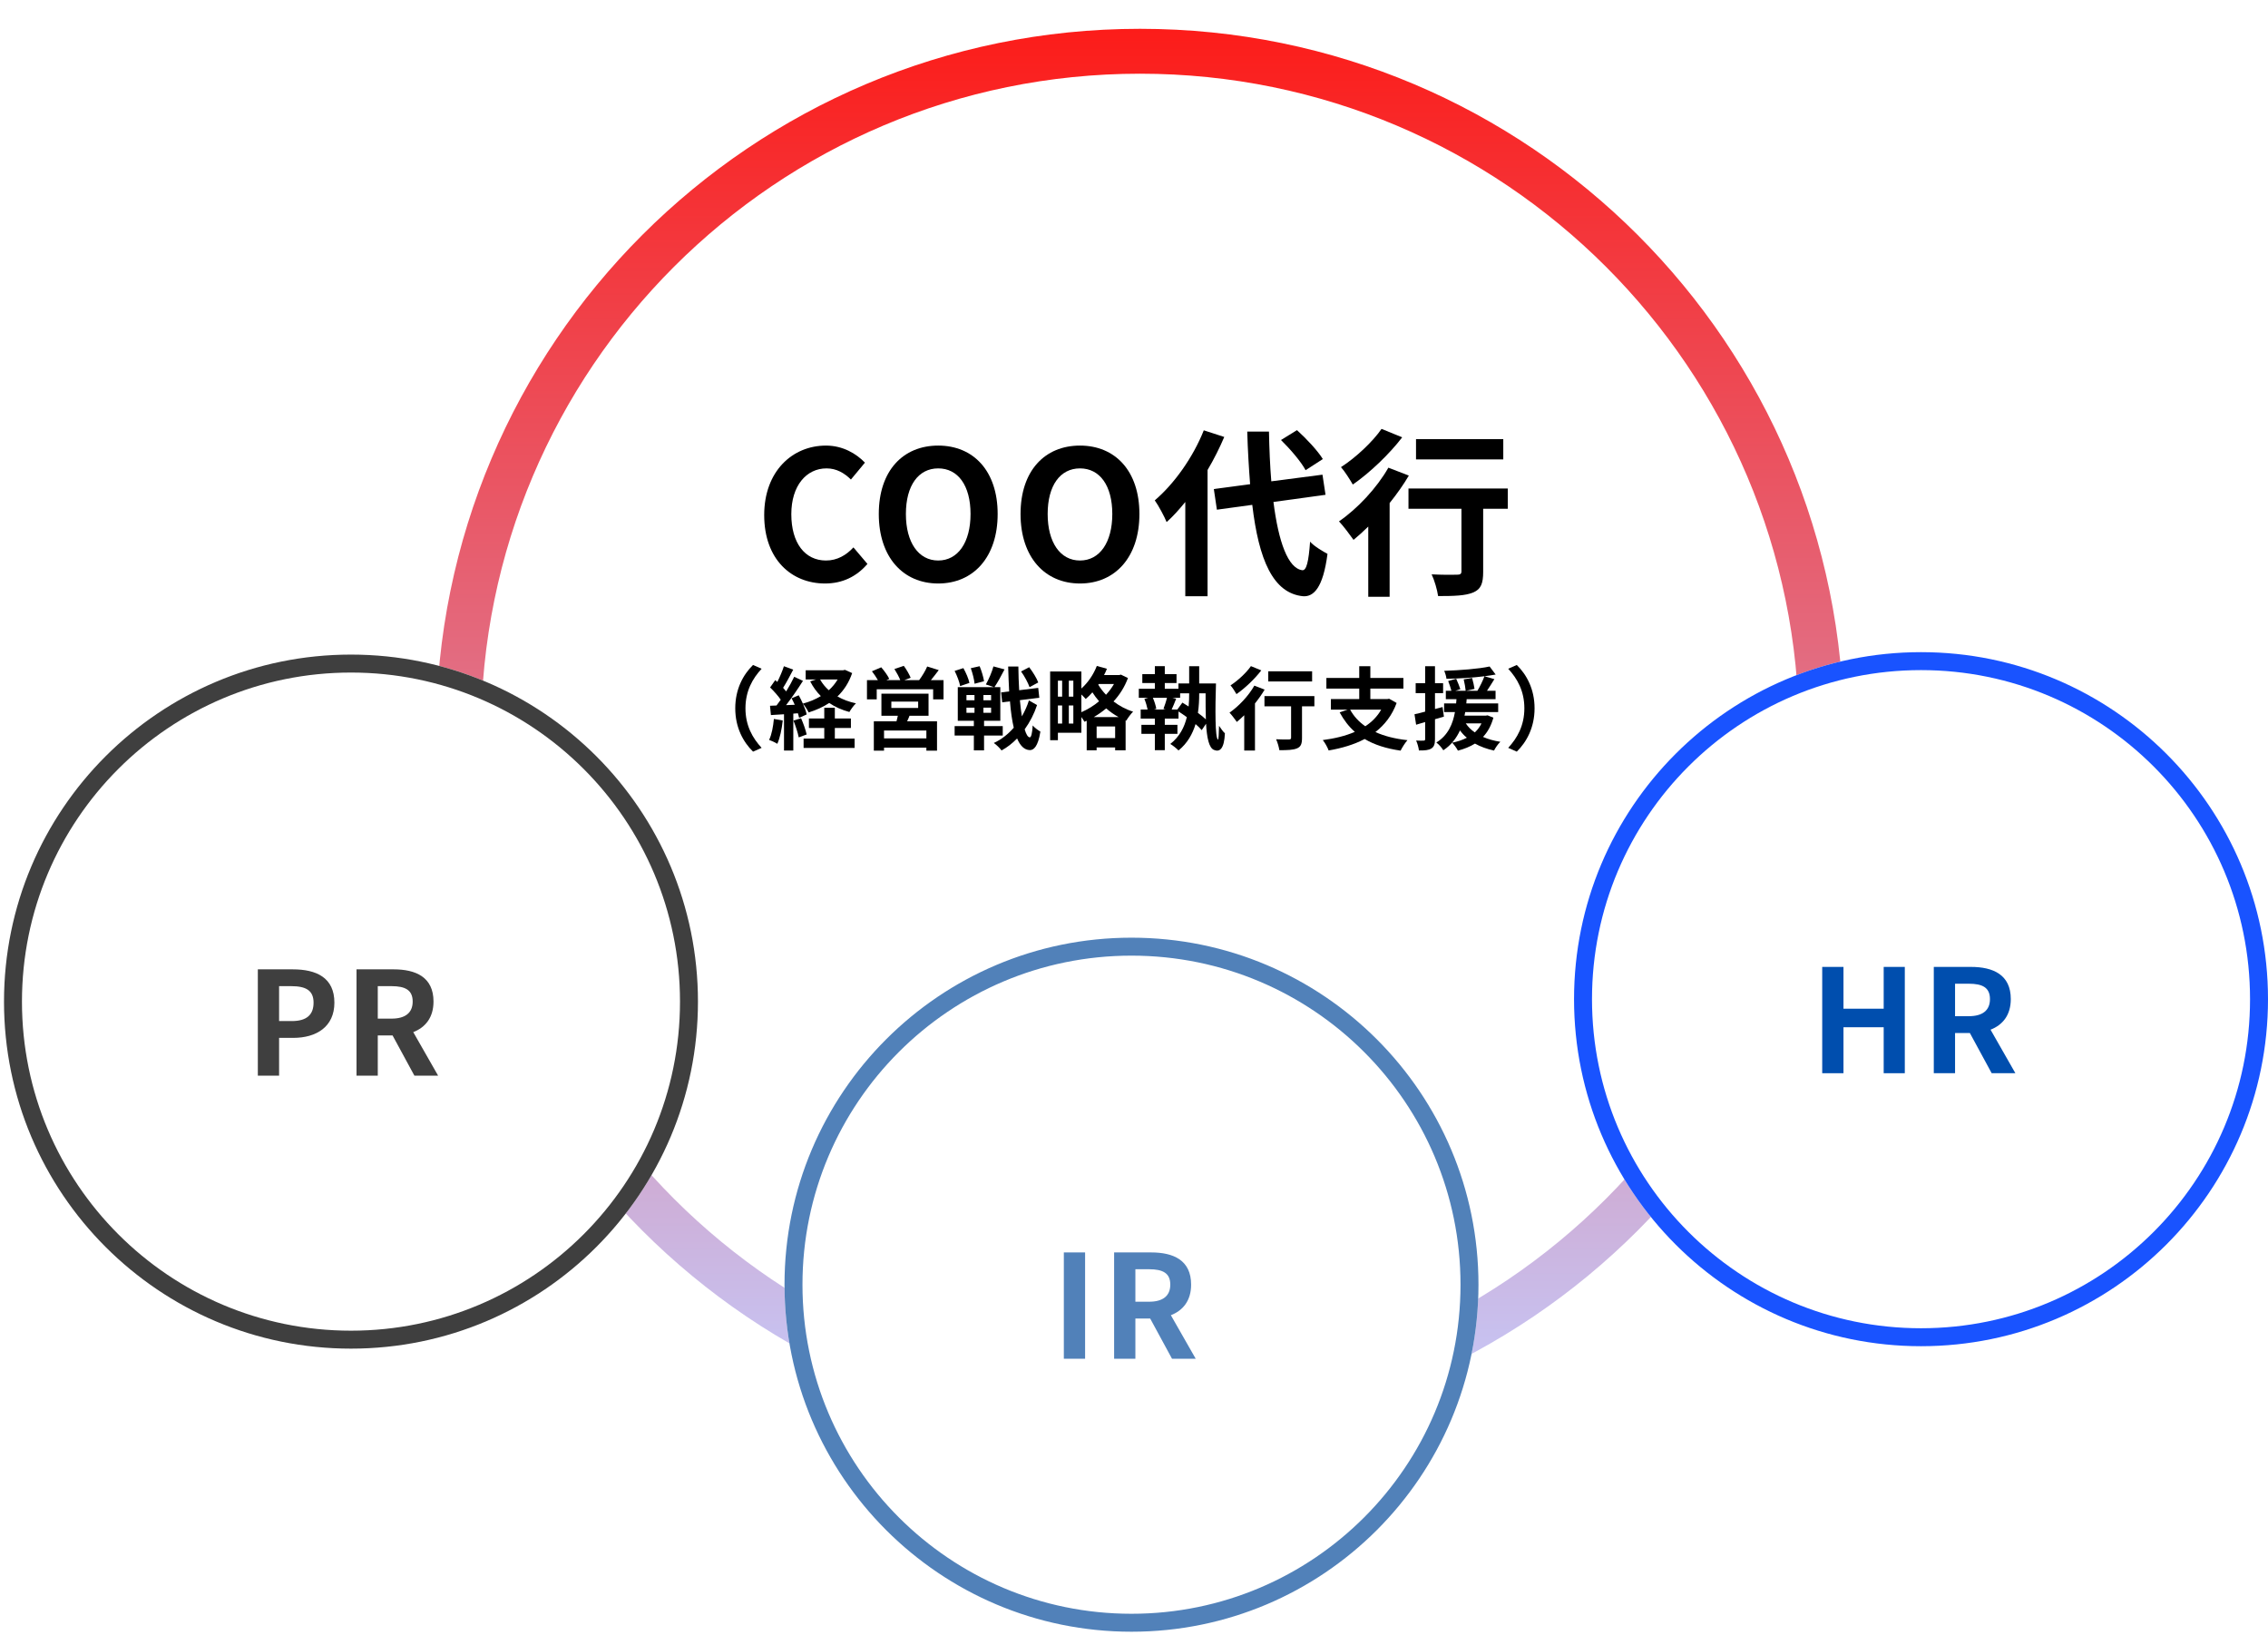
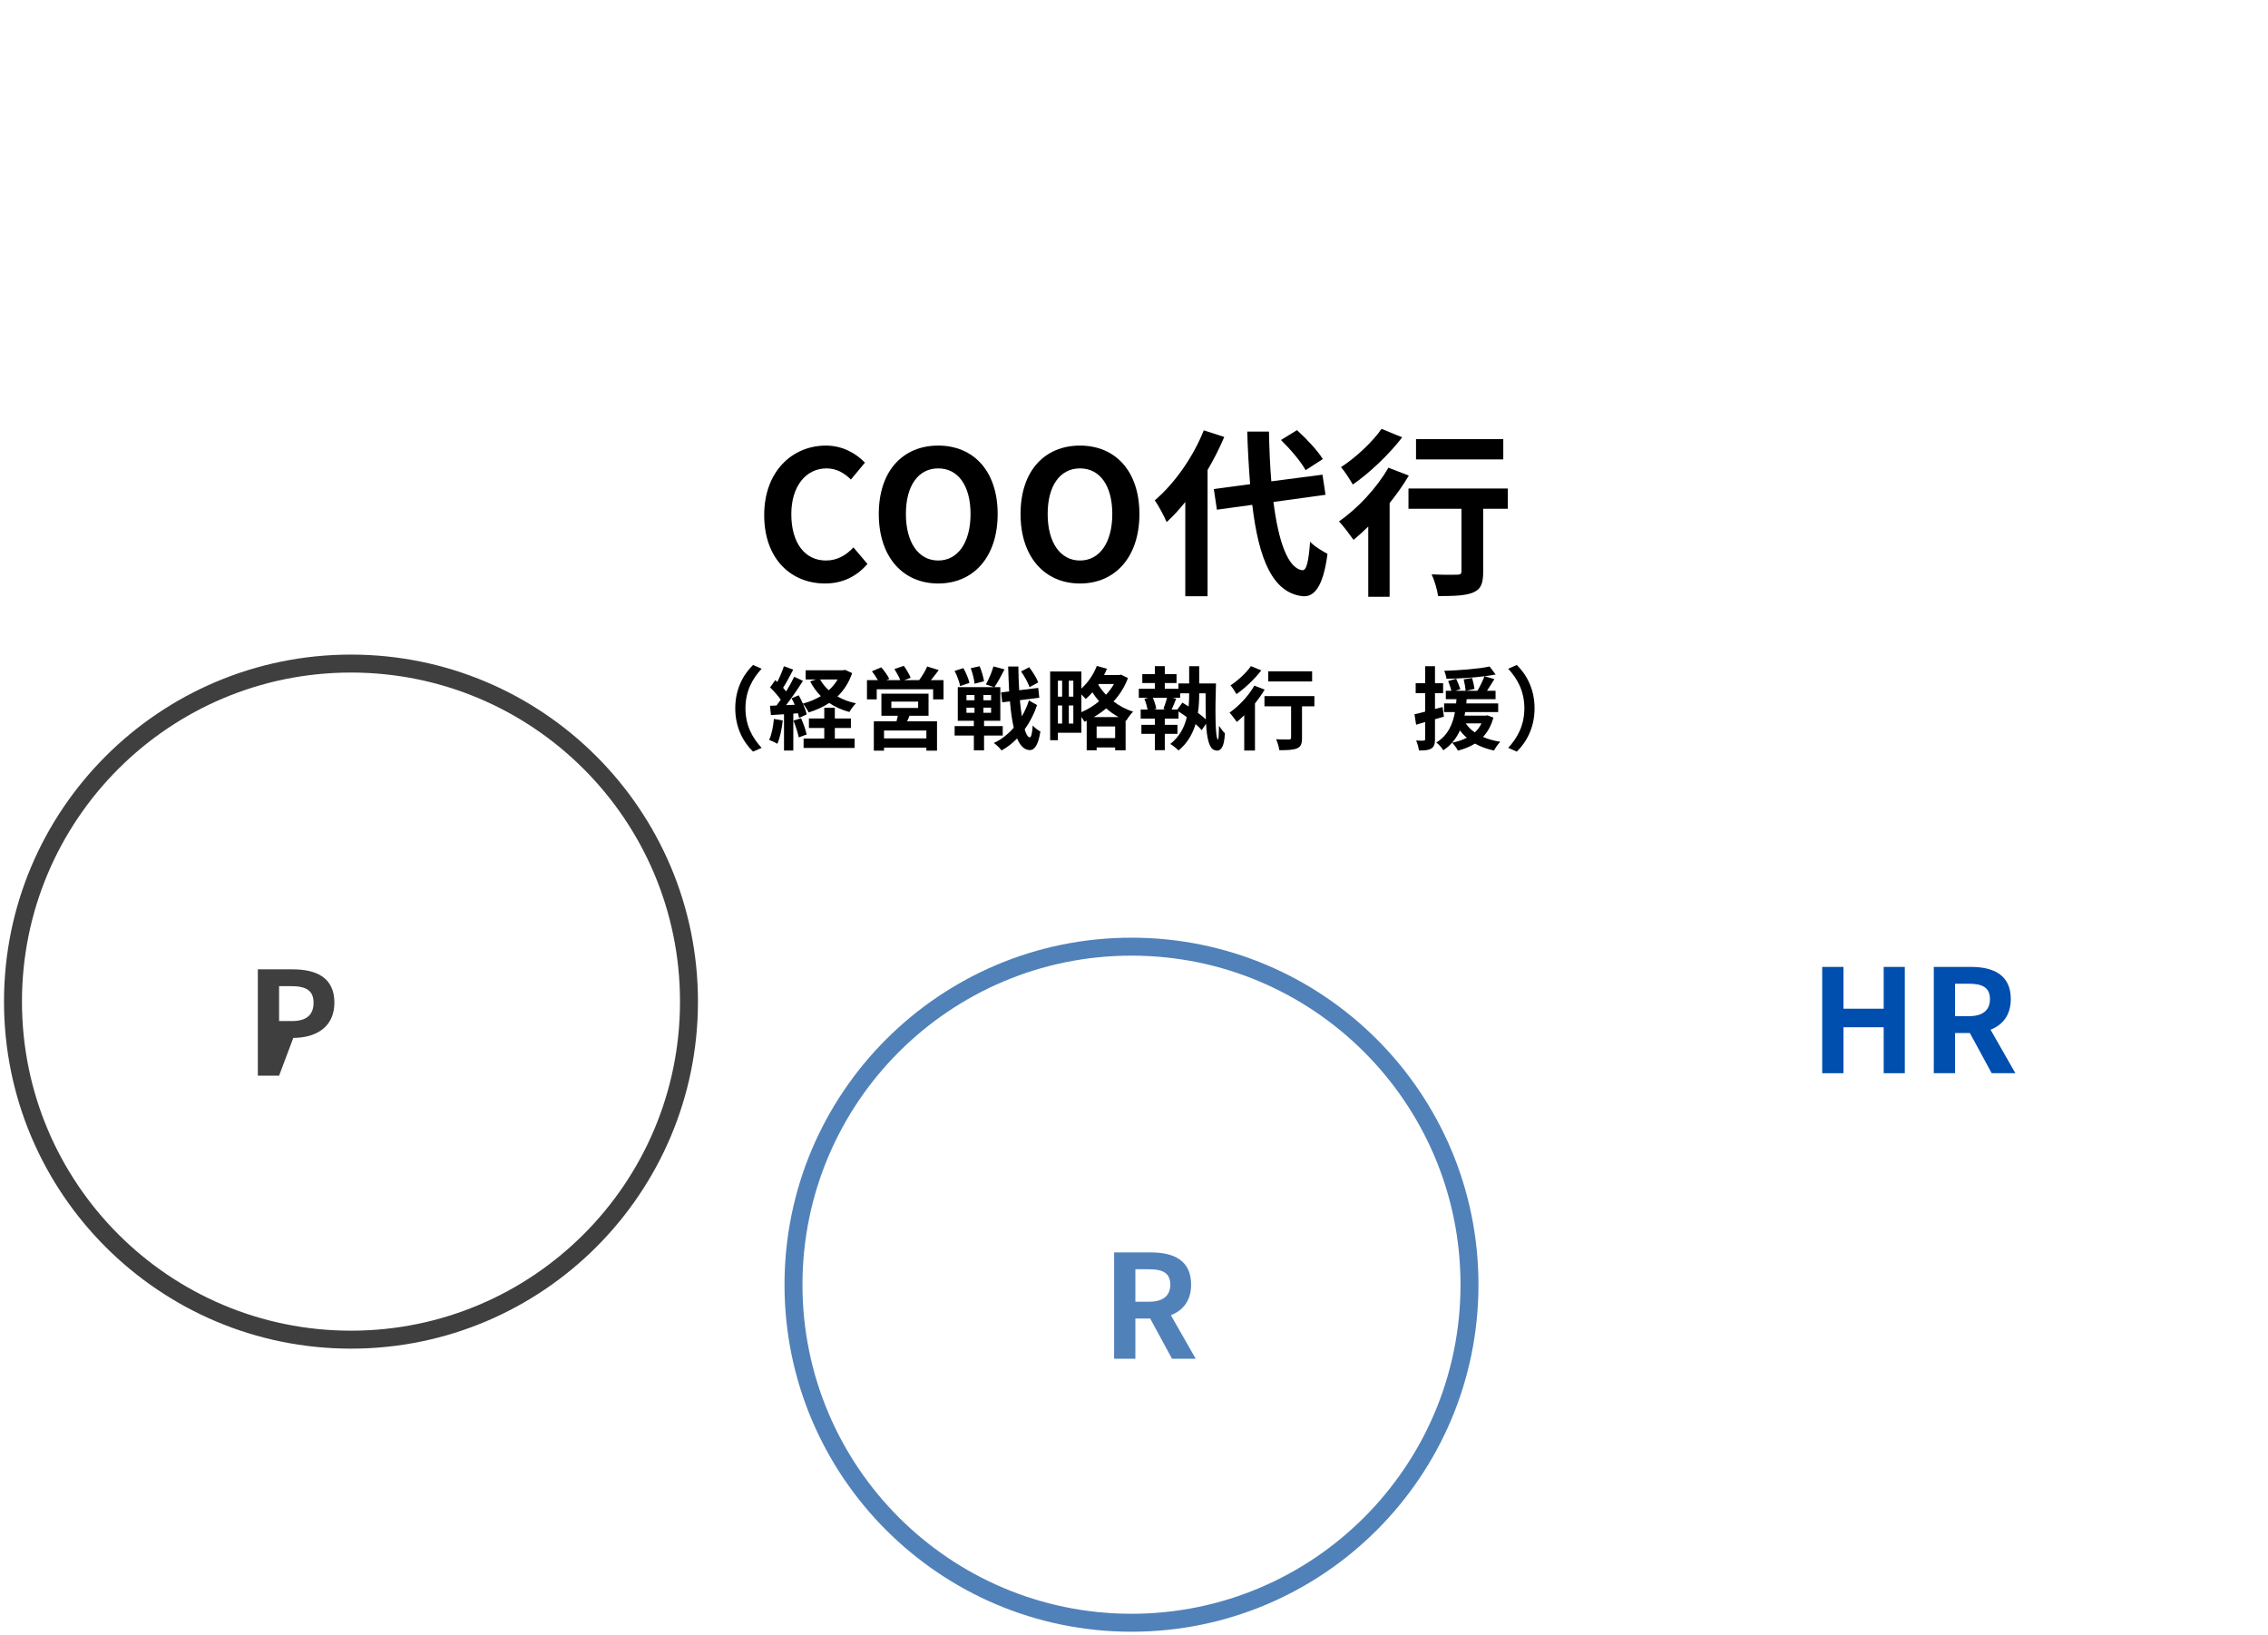
<svg xmlns="http://www.w3.org/2000/svg" width="315" height="227" viewBox="0 0 315 227" fill="none">
  <g filter="url(#filter0_d_470_1554)">
    <path d="M256.091 97.76C256.091 151.751 212.323 195.519 158.331 195.519C104.34 195.519 60.572 151.751 60.572 97.76C60.572 43.768 104.34 7.65271e-06 158.331 1.70928e-05C212.323 2.65329e-05 256.091 43.768 256.091 97.76Z" fill="white" />
  </g>
  <g filter="url(#filter1_d_470_1554)">
-     <path fill-rule="evenodd" clip-rule="evenodd" d="M158.331 189.284C208.879 189.284 249.856 148.307 249.856 97.76C249.856 47.212 208.879 6.235 158.331 6.235C107.784 6.235 66.806 47.212 66.806 97.76C66.806 148.307 107.784 189.284 158.331 189.284ZM158.331 195.519C212.323 195.519 256.091 151.751 256.091 97.76C256.091 43.768 212.323 2.65329e-05 158.331 1.70928e-05C104.34 7.65271e-06 60.572 43.768 60.572 97.76C60.572 151.751 104.34 195.519 158.331 195.519Z" fill="url(#paint0_linear_470_1554)" />
-   </g>
+     </g>
  <path d="M96.939 139.094C96.939 165.709 75.362 187.285 48.747 187.285C22.132 187.285 0.556 165.709 0.556 139.094C0.556 112.479 22.132 90.903 48.747 90.903C75.362 90.903 96.939 112.479 96.939 139.094Z" fill="white" />
  <path fill-rule="evenodd" clip-rule="evenodd" d="M48.747 184.792C73.985 184.792 94.445 164.332 94.445 139.094C94.445 113.856 73.985 93.397 48.747 93.397C23.509 93.397 3.05 113.856 3.05 139.094C3.05 164.332 23.509 184.792 48.747 184.792ZM48.747 187.285C75.362 187.285 96.939 165.709 96.939 139.094C96.939 112.479 75.362 90.903 48.747 90.903C22.132 90.903 0.556 112.479 0.556 139.094C0.556 165.709 22.132 187.285 48.747 187.285Z" fill="#3F3F3F" />
-   <path d="M52.469 136.947L52.469 141.456L54.384 141.456C56.279 141.456 57.317 140.658 57.317 139.082C57.317 137.486 56.279 136.947 54.384 136.947L52.469 136.947ZM60.848 149.376L57.556 149.376L54.523 143.79L52.469 143.79L52.469 149.376L49.516 149.376L49.516 134.613L54.663 134.613C57.755 134.613 60.209 135.69 60.209 139.082C60.209 141.296 59.092 142.673 57.396 143.331L60.848 149.376Z" fill="#3F3F3F" />
-   <path d="M35.81 149.376L35.81 134.613L40.658 134.613C43.93 134.613 46.444 135.75 46.444 139.241C46.444 142.613 43.91 144.129 40.738 144.129L38.763 144.129L38.763 149.376L35.81 149.376ZM38.763 141.795L40.538 141.795C42.573 141.795 43.551 140.937 43.551 139.241C43.551 137.526 42.474 136.947 40.439 136.947L38.763 136.947L38.763 141.795Z" fill="#3F3F3F" />
+   <path d="M35.81 149.376L35.81 134.613L40.658 134.613C43.93 134.613 46.444 135.75 46.444 139.241C46.444 142.613 43.91 144.129 40.738 144.129L38.763 149.376L35.81 149.376ZM38.763 141.795L40.538 141.795C42.573 141.795 43.551 140.937 43.551 139.241C43.551 137.526 42.474 136.947 40.439 136.947L38.763 136.947L38.763 141.795Z" fill="#3F3F3F" />
  <path d="M205.343 178.406C205.343 205.021 183.767 226.597 157.151 226.597C130.536 226.597 108.96 205.021 108.96 178.406C108.96 151.791 130.536 130.215 157.151 130.215C183.767 130.215 205.343 151.791 205.343 178.406Z" fill="white" />
  <path fill-rule="evenodd" clip-rule="evenodd" d="M157.151 224.104C182.389 224.104 202.849 203.644 202.849 178.406C202.849 153.168 182.389 132.709 157.151 132.709C131.913 132.709 111.454 153.168 111.454 178.406C111.454 203.644 131.913 224.104 157.151 224.104ZM157.151 226.597C183.767 226.597 205.343 205.021 205.343 178.406C205.343 151.791 183.767 130.215 157.151 130.215C130.536 130.215 108.96 151.791 108.96 178.406C108.96 205.021 130.536 226.597 157.151 226.597Z" fill="#5181B9" />
  <path d="M157.692 176.259L157.692 180.768L159.607 180.768C161.502 180.768 162.54 179.97 162.54 178.394C162.54 176.798 161.502 176.259 159.607 176.259L157.692 176.259ZM166.071 188.688L162.779 188.688L159.747 183.102L157.692 183.102L157.692 188.688L154.739 188.688L154.739 173.925L159.886 173.925C162.979 173.925 165.433 175.002 165.433 178.394C165.433 180.608 164.315 181.985 162.62 182.643L166.071 188.688Z" fill="#5181B9" />
-   <path d="M147.755 188.688L147.755 173.925L150.708 173.925L150.708 188.688L147.755 188.688Z" fill="#5181B9" />
  <path d="M315 138.755C315 165.371 293.424 186.947 266.809 186.947C240.193 186.947 218.617 165.371 218.617 138.755C218.617 112.14 240.193 90.564 266.809 90.564C293.424 90.564 315 112.14 315 138.755Z" fill="white" />
-   <path fill-rule="evenodd" clip-rule="evenodd" d="M266.809 184.453C292.047 184.453 312.506 163.993 312.506 138.755C312.506 113.517 292.047 93.058 266.809 93.058C241.571 93.058 221.111 113.517 221.111 138.755C221.111 163.993 241.571 184.453 266.809 184.453ZM266.809 186.947C293.424 186.947 315 165.371 315 138.755C315 112.14 293.424 90.564 266.809 90.564C240.193 90.564 218.617 112.14 218.617 138.755C218.617 165.371 240.193 186.947 266.809 186.947Z" fill="#1953FF" />
  <path d="M271.536 136.608L271.536 141.117L273.451 141.117C275.346 141.117 276.384 140.319 276.384 138.743C276.384 137.147 275.346 136.608 273.451 136.608L271.536 136.608ZM279.915 149.037L276.623 149.037L273.591 143.451L271.536 143.451L271.536 149.037L268.583 149.037L268.583 134.274L273.73 134.274C276.823 134.274 279.277 135.351 279.277 138.743C279.277 140.957 278.159 142.334 276.464 142.992L279.915 149.037Z" fill="#004EAE" />
  <path d="M253.085 149.037L253.085 134.274L256.038 134.274L256.038 140.079L261.624 140.079L261.624 134.274L264.556 134.274L264.556 149.037L261.624 149.037L261.624 142.653L256.038 142.653L256.038 149.037L253.085 149.037Z" fill="#004EAE" />
  <path d="M210.664 92.343C212.018 93.672 213.134 95.678 213.134 98.361C213.134 101.044 212.018 103.051 210.664 104.38L209.473 103.853C210.726 102.499 211.717 100.769 211.717 98.361C211.717 95.954 210.726 94.224 209.473 92.869L210.664 92.343Z" fill="black" />
  <path d="M200.357 98.185L200.545 99.514C200.132 99.64 199.718 99.765 199.304 99.878V102.637C199.304 103.326 199.179 103.702 198.802 103.941C198.426 104.179 197.887 104.229 197.072 104.216C197.035 103.853 196.872 103.238 196.683 102.837C197.147 102.862 197.574 102.862 197.724 102.85C197.875 102.85 197.937 102.8 197.937 102.637V100.267L196.683 100.643L196.458 99.189C196.884 99.101 197.386 98.975 197.937 98.825V96.254H196.621V94.875H197.937V92.518H199.304V94.875H200.432V96.254H199.304V98.461L200.357 98.185ZM205.761 100.455H203.58C203.893 100.931 204.307 101.345 204.833 101.709C205.21 101.358 205.536 100.944 205.761 100.455ZM206.614 99.339L207.416 99.665C207.103 100.781 206.626 101.646 205.974 102.336C206.689 102.649 207.492 102.875 208.382 103.013C208.068 103.301 207.692 103.853 207.504 104.229C206.514 104.016 205.623 103.69 204.858 103.263C204.169 103.69 203.354 104.016 202.489 104.241C202.338 103.928 201.937 103.376 201.686 103.138C202.439 102.988 203.128 102.762 203.73 102.448C203.366 102.16 203.053 101.809 202.777 101.433C202.288 102.486 201.573 103.464 200.458 104.191C200.257 103.84 199.831 103.364 199.492 103.113C201.147 102.097 201.787 100.492 202.075 98.888H200.57V97.684H202.238C202.25 97.483 202.263 97.283 202.288 97.095H200.809V95.928H201.586C201.486 95.54 201.298 94.988 201.135 94.574L202.25 94.261C202.451 94.725 202.714 95.327 202.827 95.703L202.125 95.928H203.567C203.529 95.515 203.417 94.863 203.291 94.349L204.457 94.148C204.595 94.637 204.746 95.276 204.796 95.665L203.63 95.928H205.197C205.548 95.339 205.949 94.524 206.175 93.91C204.507 94.123 202.576 94.236 200.896 94.261C200.871 93.935 200.721 93.458 200.583 93.157C202.777 93.082 205.347 92.894 206.89 92.556L207.73 93.672C207.253 93.759 206.739 93.835 206.175 93.91L207.554 94.311C207.216 94.863 206.852 95.439 206.526 95.928H207.717V97.095H203.705C203.692 97.295 203.68 97.483 203.655 97.684H208.081V98.888H203.504C203.467 99.051 203.442 99.214 203.404 99.377H206.376L206.614 99.339Z" fill="black" />
-   <path d="M191.831 98.549H187.518C188.019 99.464 188.722 100.229 189.624 100.856C190.54 100.254 191.292 99.502 191.831 98.549ZM192.934 97.032L193.975 97.621C193.348 99.339 192.32 100.655 191.029 101.659C192.27 102.223 193.749 102.599 195.48 102.787C195.166 103.138 194.74 103.803 194.527 104.241C192.533 103.953 190.878 103.426 189.537 102.624C188.07 103.401 186.364 103.903 184.534 104.216C184.396 103.815 184.007 103.113 183.719 102.774C185.361 102.561 186.878 102.198 188.17 101.633C187.33 100.894 186.64 99.991 186.063 98.925L187.167 98.549H184.847V97.082H188.784V95.628H184.22V94.148H188.784V92.518H190.326V94.148H194.916V95.628H190.326V97.082H192.671L192.934 97.032Z" fill="black" />
  <path d="M182.239 93.22V94.637H176.145V93.22H182.239ZM173.738 92.505L175.18 93.095C174.277 94.273 172.923 95.565 171.732 96.392C171.544 96.066 171.168 95.464 170.904 95.176C171.945 94.511 173.136 93.383 173.738 92.505ZM174.215 95.214L175.644 95.765C175.268 96.405 174.804 97.057 174.302 97.684V104.229H172.81V99.326C172.459 99.665 172.121 99.978 171.782 100.254C171.569 99.953 171.067 99.276 170.766 98.963C172.045 98.085 173.412 96.63 174.215 95.214ZM182.553 96.668V98.085H180.835V102.486C180.835 103.288 180.684 103.702 180.133 103.928C179.606 104.154 178.804 104.179 177.688 104.179C177.625 103.74 177.437 103.088 177.236 102.661C177.951 102.699 178.779 102.699 179.004 102.687C179.23 102.687 179.318 102.636 179.318 102.448V98.085H175.619V96.668H182.553Z" fill="black" />
  <path d="M166.554 96.279V96.355C166.554 97.182 166.516 98.085 166.378 99C166.804 99.301 167.181 99.615 167.482 99.903C167.444 98.787 167.444 97.546 167.444 96.279H166.554ZM163.519 98.536L164.222 97.571C164.497 97.734 164.786 97.909 165.087 98.11C165.149 97.483 165.162 96.894 165.162 96.342V96.279H163.908V96.906H162.842L163.356 97.032C163.143 97.571 162.93 98.11 162.729 98.536H163.519ZM162.077 96.906H160.122C160.347 97.42 160.535 98.035 160.598 98.436L160.259 98.536H161.915L161.589 98.449C161.752 98.01 161.965 97.395 162.077 96.906ZM166.554 94.913H168.886C168.773 98.323 168.748 102.561 169.174 102.712C169.237 102.737 169.3 101.759 169.312 100.793C169.538 101.144 169.914 101.658 170.127 101.834C170.027 103.991 169.412 104.48 168.61 104.141C167.908 103.865 167.619 102.436 167.507 100.505L166.905 101.395C166.692 101.144 166.391 100.843 166.052 100.555C165.638 101.909 164.924 103.213 163.682 104.216C163.432 103.953 162.892 103.514 162.541 103.313C163.845 102.298 164.51 100.956 164.836 99.59C164.447 99.314 164.059 99.038 163.682 98.8V99.79H161.777V100.655H163.532V101.909H161.777V104.179H160.397V101.909H158.529V100.655H160.397V99.79H158.429V98.536H159.394C159.307 98.097 159.131 97.508 158.943 97.057L159.47 96.906H158.166V95.653H160.397V94.85H158.655V93.621H160.397V92.505H161.777V93.621H163.407V94.85H161.777V95.653H163.67V94.913H165.162V92.518H166.554V94.913Z" fill="black" />
  <path d="M151.921 99.578H155.357C154.73 99.239 154.153 98.825 153.639 98.374C153.1 98.825 152.523 99.227 151.921 99.578ZM152.31 102.499H154.88V100.882H152.31V102.499ZM150.191 96.443V98.901C151.056 98.525 151.909 98.01 152.649 97.383C152.298 96.982 151.984 96.556 151.721 96.142C151.42 96.493 151.106 96.807 150.793 97.07C150.668 96.907 150.429 96.669 150.191 96.443ZM148.448 100.48H149.075V97.973H148.448V100.48ZM146.931 97.973V100.48H147.52V97.973H146.931ZM147.52 94.525H146.931V96.744H147.52V94.525ZM149.075 96.744V94.525H148.448V96.744H149.075ZM154.717 94.989H152.611L152.536 95.089C152.824 95.553 153.175 96.029 153.614 96.481C154.04 96.017 154.416 95.515 154.717 94.989ZM155.683 93.685L156.661 94.161C156.197 95.402 155.507 96.493 154.655 97.409C155.432 97.998 156.347 98.512 157.376 98.825C157.075 99.114 156.636 99.716 156.423 100.079L156.335 100.042V104.192H154.88V103.803H152.31V104.192H150.931V100.092L150.617 100.23C150.517 100.042 150.354 99.803 150.191 99.578V101.759H146.931V102.787H145.853V93.246H150.191V95.616C151.106 94.801 151.884 93.66 152.335 92.481L153.739 92.87C153.627 93.171 153.489 93.459 153.338 93.747H155.432L155.683 93.685Z" fill="black" />
  <path d="M144.198 94.775L142.994 95.427C142.793 94.85 142.304 93.91 141.815 93.245L142.944 92.656C143.445 93.32 143.997 94.186 144.198 94.775ZM136.675 94.599L135.358 94.951C135.308 94.386 135.082 93.484 134.832 92.794L136.06 92.518C136.336 93.17 136.587 94.048 136.675 94.599ZM134.643 94.838L133.352 95.276C133.264 94.725 132.926 93.835 132.587 93.17L133.803 92.781C134.167 93.421 134.531 94.273 134.643 94.838ZM134.23 98.273V98.988H135.346V98.273H134.23ZM134.23 96.518V97.245H135.346V96.518H134.23ZM137.653 97.245V96.518H136.587V97.245H137.653ZM137.653 98.988V98.273H136.587V98.988H137.653ZM139.27 102.148H136.675V104.204H135.258V102.148H132.587V100.831H135.258V100.091H133.026V95.427H138.066L136.925 95.051C137.314 94.374 137.766 93.333 137.979 92.543L139.521 92.957C139.069 93.847 138.53 94.813 138.117 95.427H138.932V100.091H136.675V100.831H139.27V102.148ZM142.906 97.27L144.035 97.91C143.646 99.101 143.057 100.254 142.317 101.282C142.518 101.972 142.756 102.373 143.019 102.398C143.232 102.398 143.358 101.822 143.433 100.743C143.671 101.057 144.26 101.458 144.499 101.596C144.173 103.702 143.546 104.191 143.019 104.166C142.267 104.141 141.69 103.564 141.264 102.549C140.612 103.226 139.884 103.79 139.107 104.216C138.856 103.878 138.405 103.439 138.029 103.176C139.082 102.699 140.01 101.959 140.8 101.057C140.562 100.041 140.386 98.812 140.273 97.395L139.195 97.533L139.044 96.154L140.16 96.016C140.098 94.938 140.06 93.784 140.022 92.556H141.439C141.452 93.709 141.489 94.813 141.552 95.853L144.198 95.527L144.348 96.894L141.652 97.233C141.728 98.047 141.815 98.812 141.928 99.477C142.329 98.775 142.668 98.035 142.906 97.27Z" fill="black" />
  <path d="M128.663 102.536V101.445H122.782V102.536H128.663ZM123.798 97.433V98.311H127.522V97.433H123.798ZM128.964 99.401H126.318C126.218 99.677 126.105 99.928 125.992 100.166H130.142V104.241H128.663V103.828H122.782V104.241H121.365V100.166H124.513C124.575 99.916 124.65 99.652 124.701 99.401H122.419V96.33H128.964V99.401ZM129.29 94.449H131.045V97.12H129.603V95.715H121.767V97.12H120.412V94.449H121.93C121.704 94.048 121.39 93.596 121.102 93.22L122.394 92.668C122.807 93.145 123.296 93.809 123.509 94.273L123.108 94.449H125.039C124.864 93.998 124.525 93.383 124.224 92.907L125.528 92.468C125.892 92.957 126.306 93.671 126.481 94.123L125.603 94.449H127.66C128.061 93.91 128.537 93.145 128.776 92.555L130.38 93.057C130.017 93.534 129.641 94.035 129.29 94.449Z" fill="black" />
  <path d="M107.485 99.841L108.714 100.054C108.589 101.232 108.326 102.486 107.962 103.289C107.699 103.126 107.147 102.862 106.821 102.749C107.185 102.01 107.385 100.894 107.485 99.841ZM110.206 100.066L111.26 99.74C111.573 100.455 111.899 101.37 112.037 101.997L110.934 102.398C110.821 101.771 110.495 100.806 110.206 100.066ZM115.949 101.094V102.561H118.695V103.865H111.611V102.561H114.482V101.094H112.35V99.778H114.482V98.286H115.949V99.778H118.181V101.094H115.949ZM116.338 94.361H113.905C114.206 94.913 114.62 95.414 115.109 95.853C115.598 95.414 116.012 94.913 116.338 94.361ZM117.353 93.02L118.356 93.471C117.905 94.8 117.203 95.866 116.312 96.718C117.065 97.145 117.93 97.471 118.883 97.671C118.569 97.96 118.168 98.524 117.968 98.875C116.914 98.587 115.974 98.173 115.171 97.621C114.319 98.185 113.353 98.612 112.313 98.938C112.15 98.599 111.811 98.047 111.523 97.734C111.761 98.273 111.962 98.812 112.037 99.214L110.984 99.69C110.946 99.502 110.896 99.289 110.821 99.051L110.181 99.101V104.229H108.89V99.189L107.072 99.301L106.946 98.01L107.849 97.972C108.037 97.734 108.238 97.458 108.438 97.17C108.075 96.631 107.473 95.966 106.959 95.465L107.674 94.449C107.761 94.524 107.862 94.612 107.962 94.7C108.313 94.01 108.664 93.183 108.877 92.518L110.169 92.995C109.717 93.847 109.216 94.813 108.764 95.515C108.927 95.69 109.065 95.866 109.191 96.016C109.617 95.314 110.018 94.599 110.307 93.985L111.523 94.549C110.833 95.64 109.968 96.906 109.178 97.922L110.382 97.872C110.244 97.558 110.093 97.245 109.943 96.969L110.934 96.555C111.134 96.906 111.335 97.308 111.51 97.709C112.413 97.471 113.253 97.12 114.005 96.668C113.416 96.079 112.927 95.402 112.526 94.624L113.328 94.361H111.899V93.082H117.09L117.353 93.02Z" fill="black" />
  <path d="M104.589 104.38C103.235 103.051 102.119 101.044 102.119 98.361C102.119 95.678 103.235 93.672 104.589 92.343L105.78 92.869C104.526 94.224 103.536 95.954 103.536 98.361C103.536 100.769 104.526 102.499 105.78 103.853L104.589 104.38Z" fill="black" />
  <path d="M208.789 60.981V63.798H196.67V60.981H208.789ZM191.881 59.559L194.749 60.731C192.954 63.075 190.261 65.644 187.891 67.29C187.517 66.641 186.769 65.445 186.246 64.871C188.315 63.549 190.684 61.305 191.881 59.559ZM192.829 64.946L195.672 66.043C194.924 67.315 194.001 68.612 193.004 69.859V82.876H190.036V73.125C189.338 73.799 188.665 74.422 187.991 74.971C187.567 74.372 186.57 73.026 185.971 72.402C188.515 70.656 191.233 67.764 192.829 64.946ZM209.413 67.838V70.656H205.996V79.41C205.996 81.006 205.697 81.829 204.6 82.278C203.552 82.727 201.956 82.776 199.737 82.776C199.612 81.903 199.238 80.607 198.839 79.759C200.261 79.834 201.907 79.834 202.355 79.809C202.804 79.809 202.979 79.709 202.979 79.335V70.656H195.622V67.838H209.413Z" fill="black" />
  <path d="M183.727 63.749L181.333 65.295C180.709 64.123 179.213 62.377 177.916 61.105L180.136 59.734C181.458 60.931 183.004 62.577 183.727 63.749ZM167.193 59.759L170.036 60.681C169.388 62.203 168.614 63.749 167.717 65.27V82.802H164.624V69.709C163.776 70.757 162.929 71.704 162.031 72.502C161.756 71.804 160.909 70.208 160.385 69.485C163.078 67.19 165.697 63.525 167.193 59.759ZM184.101 68.712L176.869 69.709C177.567 75.245 178.889 78.936 180.884 79.186C181.458 79.235 181.757 77.989 181.956 75.22C182.505 75.869 183.827 76.617 184.375 76.916C183.752 81.729 182.405 82.876 181.009 82.802C176.794 82.403 174.824 77.714 173.926 70.108L169.013 70.781L168.589 67.914L173.627 67.24C173.452 64.996 173.303 62.552 173.228 59.933H176.245C176.295 62.377 176.395 64.722 176.57 66.841L183.677 65.918L184.101 68.712Z" fill="black" />
  <path d="M149.997 81.03C145.11 81.03 141.743 77.364 141.743 71.379C141.743 65.369 145.11 61.878 149.997 61.878C154.885 61.878 158.252 65.394 158.252 71.379C158.252 77.364 154.885 81.03 149.997 81.03ZM149.997 77.838C152.741 77.838 154.486 75.32 154.486 71.379C154.486 67.414 152.741 65.045 149.997 65.045C147.254 65.045 145.509 67.414 145.509 71.379C145.509 75.32 147.254 77.838 149.997 77.838Z" fill="black" />
  <path d="M130.308 81.03C125.42 81.03 122.054 77.364 122.054 71.379C122.054 65.369 125.42 61.878 130.308 61.878C135.196 61.878 138.563 65.394 138.563 71.379C138.563 77.364 135.196 81.03 130.308 81.03ZM130.308 77.838C133.051 77.838 134.797 75.32 134.797 71.379C134.797 67.414 133.051 65.045 130.308 65.045C127.565 65.045 125.819 67.414 125.819 71.379C125.819 75.32 127.565 77.838 130.308 77.838Z" fill="black" />
  <path d="M114.593 81.03C109.93 81.03 106.139 77.689 106.139 71.529C106.139 65.444 110.054 61.878 114.718 61.878C117.062 61.878 118.932 63 120.129 64.247L118.184 66.591C117.261 65.693 116.189 65.045 114.793 65.045C111.999 65.045 109.905 67.439 109.905 71.404C109.905 75.419 111.8 77.838 114.718 77.838C116.289 77.838 117.536 77.09 118.533 76.018L120.478 78.312C118.957 80.083 116.987 81.03 114.593 81.03Z" fill="black" />
  <defs>
    <filter id="filter0_d_470_1554" x="56.572" y="0" width="203.519" height="203.519" filterUnits="userSpaceOnUse" color-interpolation-filters="sRGB">
      <feFlood flood-opacity="0" result="BackgroundImageFix" />
      <feColorMatrix in="SourceAlpha" type="matrix" values="0 0 0 0 0 0 0 0 0 0 0 0 0 0 0 0 0 0 127 0" result="hardAlpha" />
      <feOffset dy="4" />
      <feGaussianBlur stdDeviation="2" />
      <feComposite in2="hardAlpha" operator="out" />
      <feColorMatrix type="matrix" values="0 0 0 0 0 0 0 0 0 0 0 0 0 0 0 0 0 0 0.25 0" />
      <feBlend mode="normal" in2="BackgroundImageFix" result="effect1_dropShadow_470_1554" />
      <feBlend mode="normal" in="SourceGraphic" in2="effect1_dropShadow_470_1554" result="shape" />
    </filter>
    <filter id="filter1_d_470_1554" x="56.572" y="0" width="203.519" height="203.519" filterUnits="userSpaceOnUse" color-interpolation-filters="sRGB">
      <feFlood flood-opacity="0" result="BackgroundImageFix" />
      <feColorMatrix in="SourceAlpha" type="matrix" values="0 0 0 0 0 0 0 0 0 0 0 0 0 0 0 0 0 0 127 0" result="hardAlpha" />
      <feOffset dy="4" />
      <feGaussianBlur stdDeviation="2" />
      <feComposite in2="hardAlpha" operator="out" />
      <feColorMatrix type="matrix" values="0 0 0 0 0 0 0 0 0 0 0 0 0 0 0 0 0 0 0.25 0" />
      <feBlend mode="normal" in2="BackgroundImageFix" result="effect1_dropShadow_470_1554" />
      <feBlend mode="normal" in="SourceGraphic" in2="effect1_dropShadow_470_1554" result="shape" />
    </filter>
    <linearGradient id="paint0_linear_470_1554" x1="158.331" y1="1.70928e-05" x2="158.331" y2="195.519" gradientUnits="userSpaceOnUse">
      <stop stop-color="#FC1C19" />
      <stop offset="1" stop-color="#C4CDFF" />
    </linearGradient>
  </defs>
</svg>